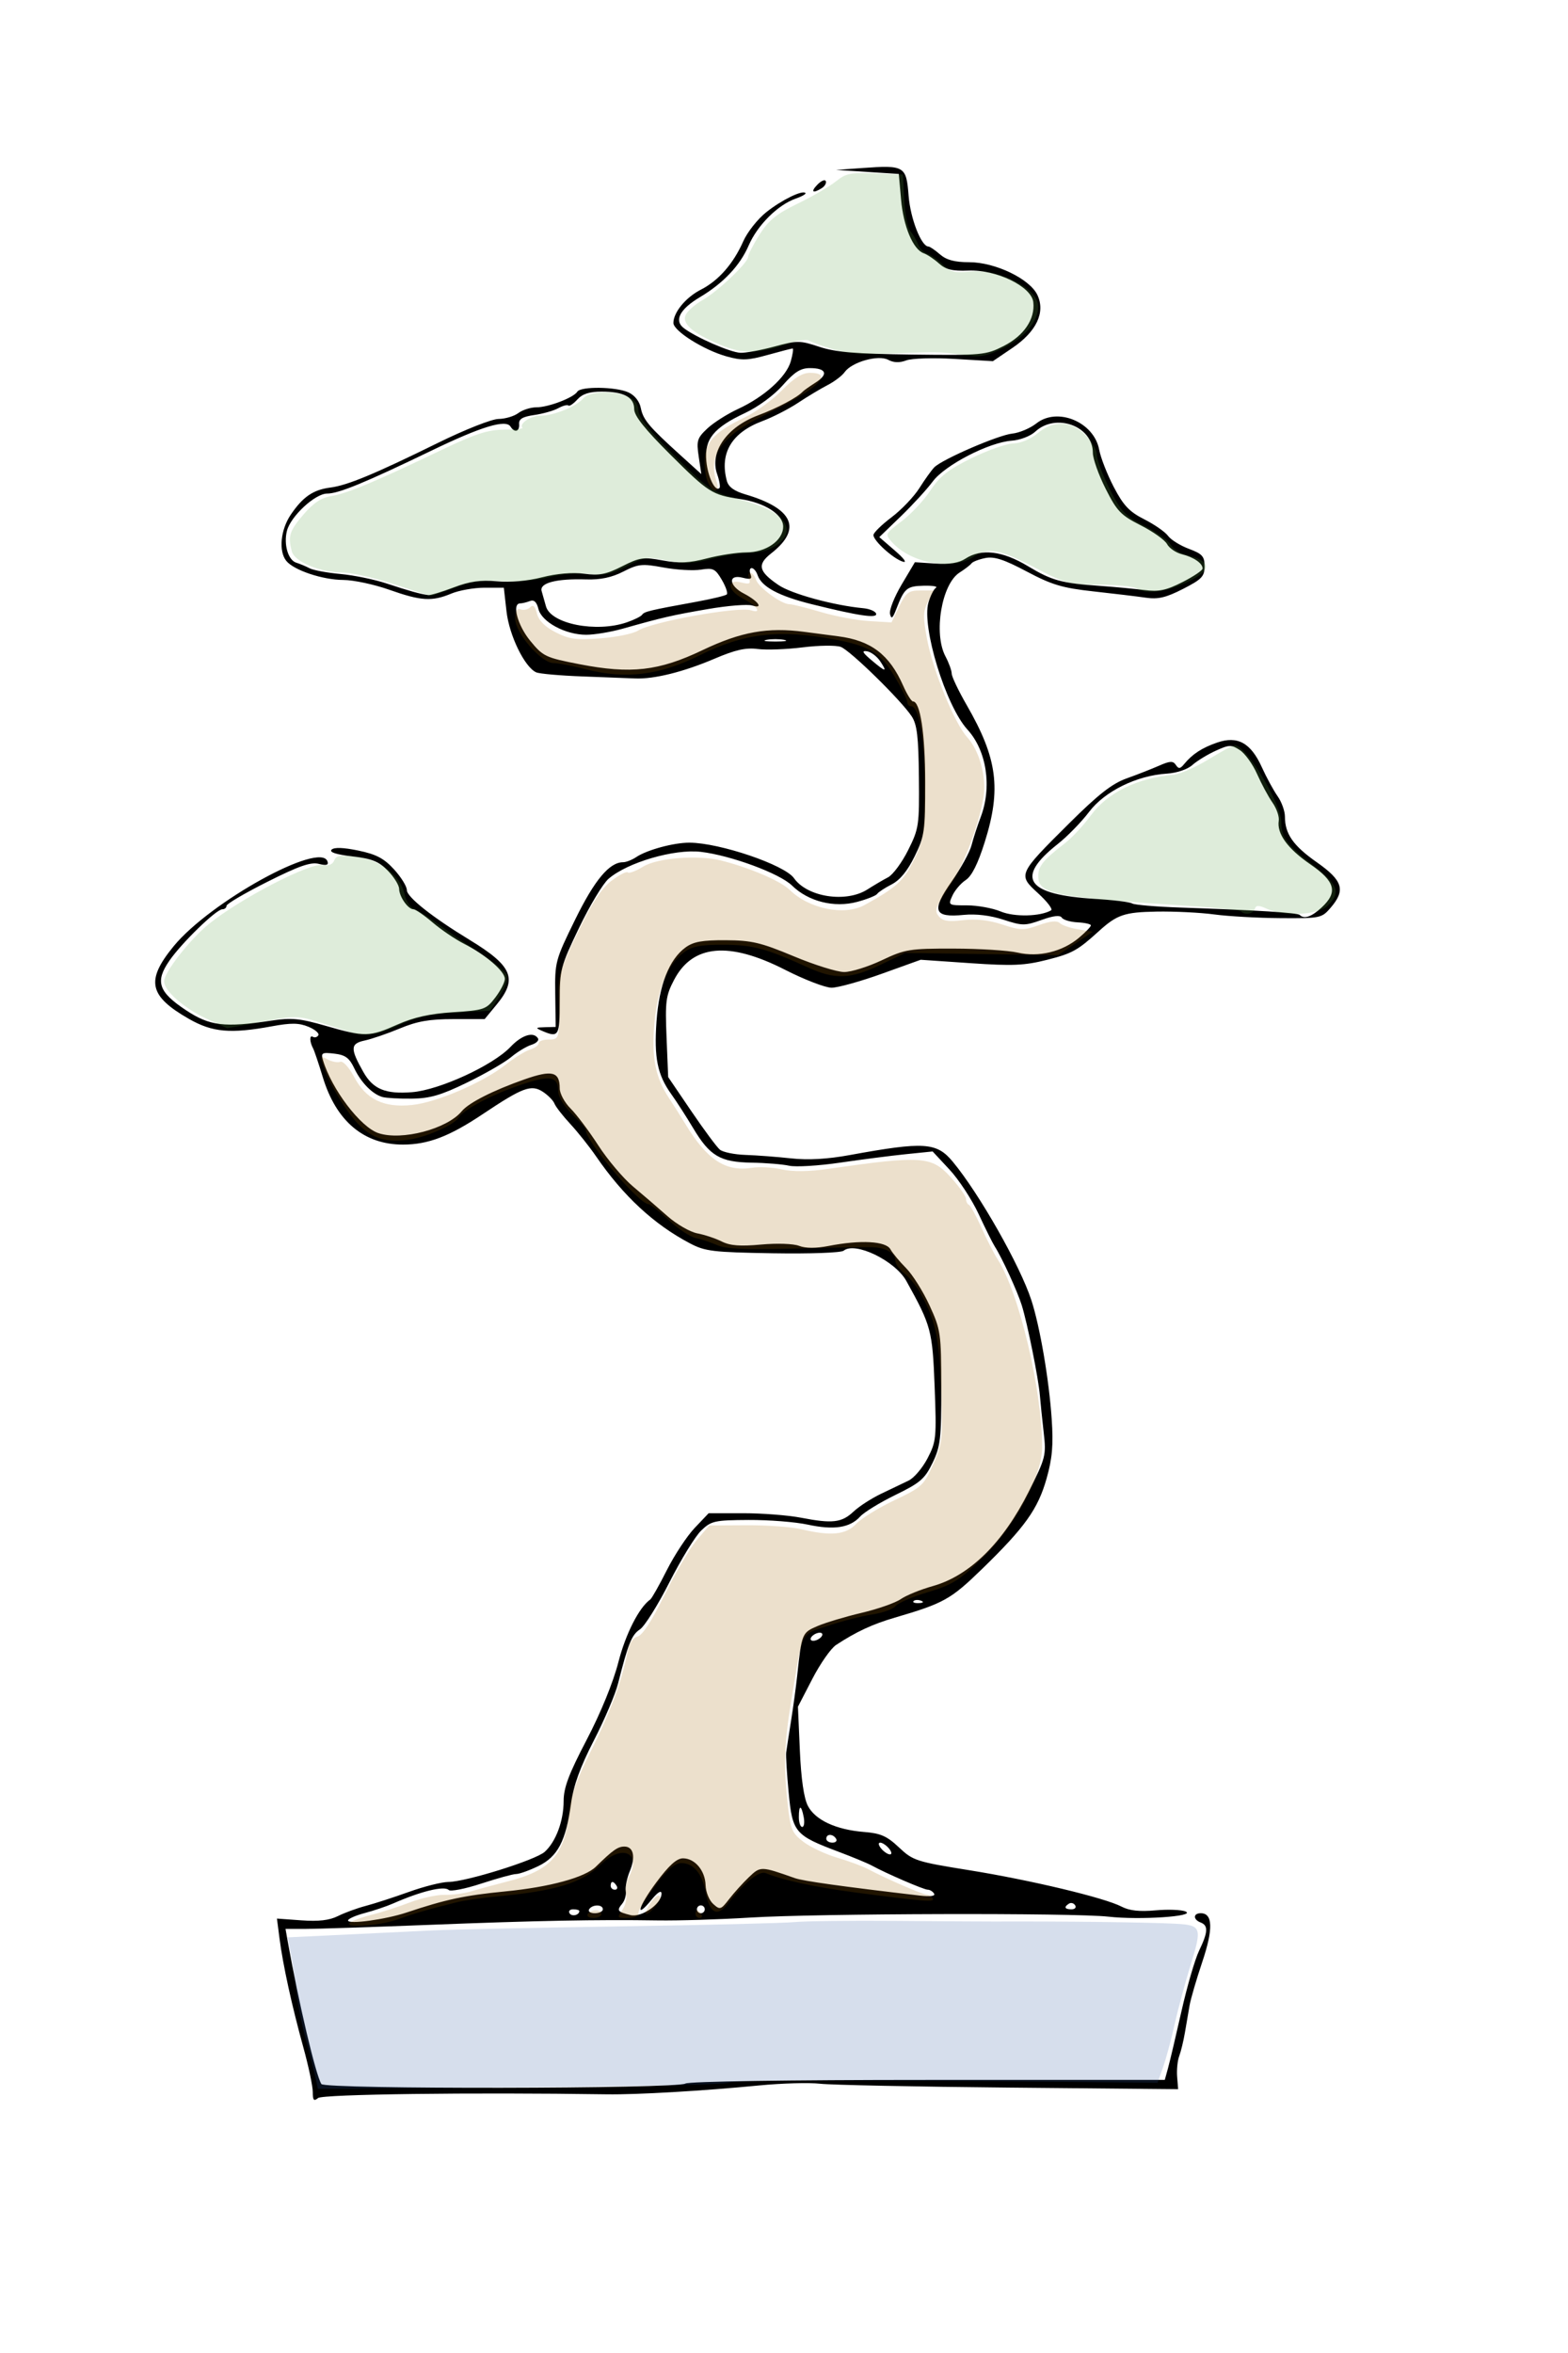
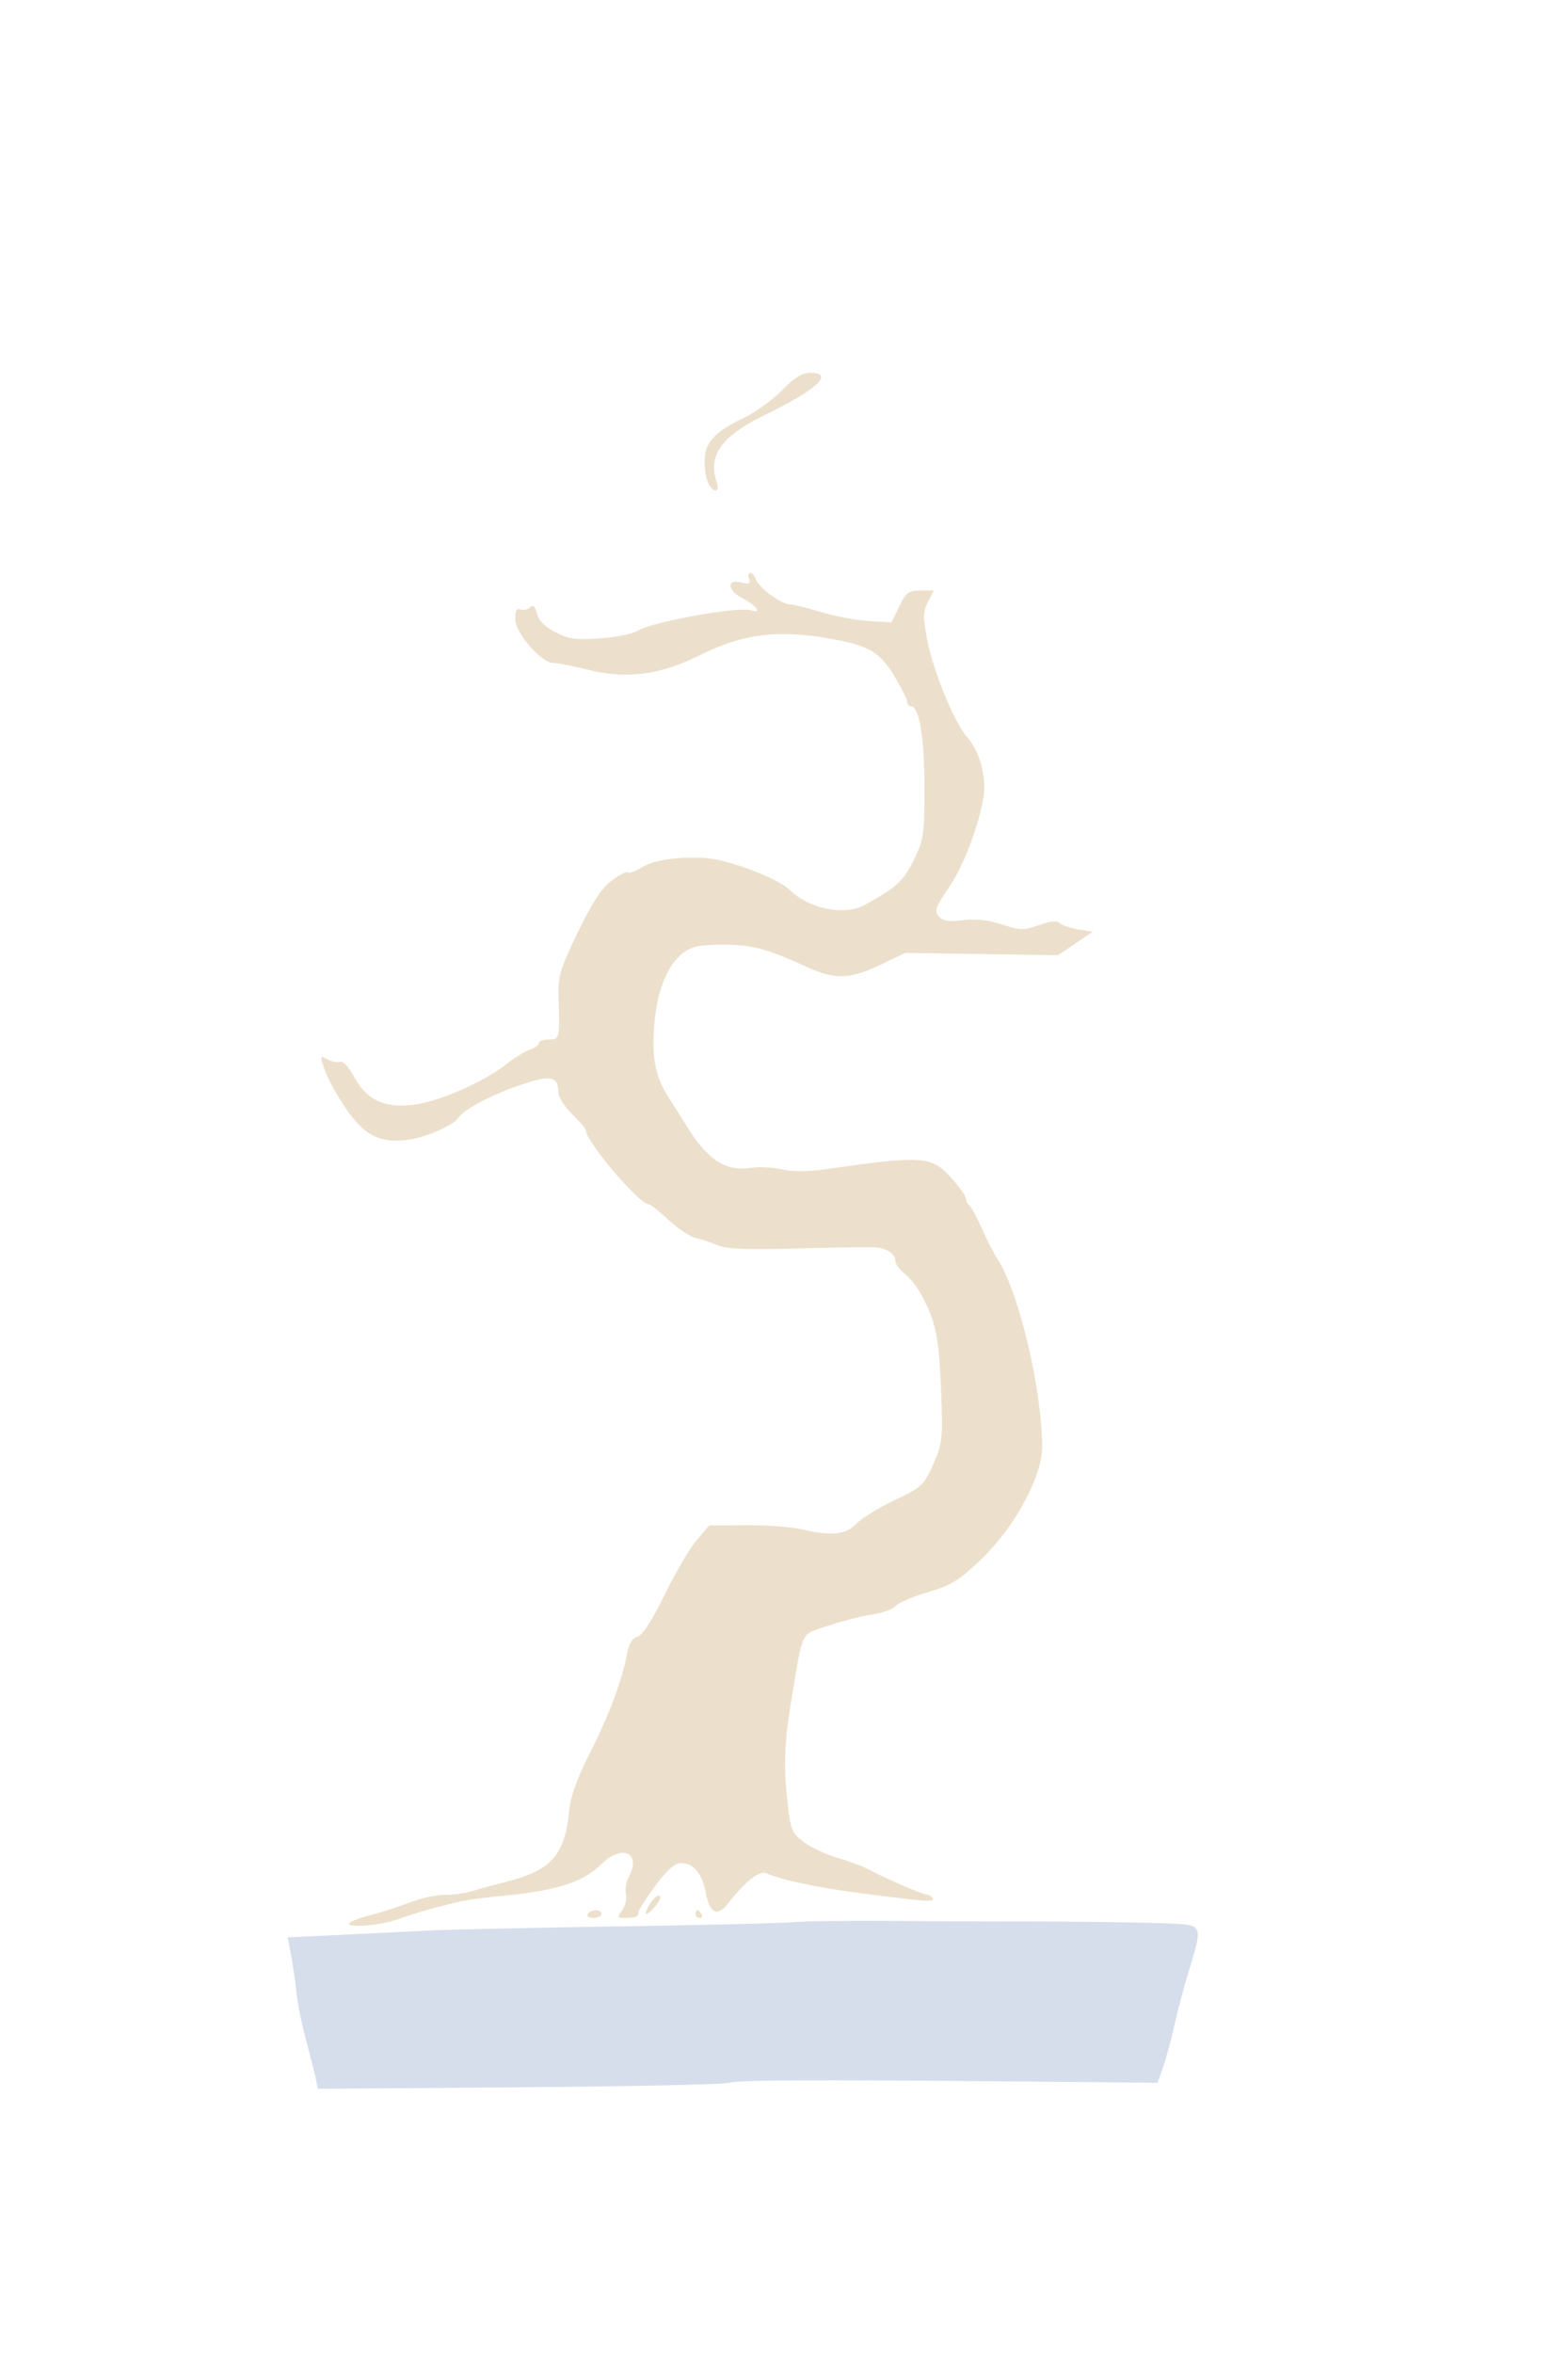
<svg xmlns="http://www.w3.org/2000/svg" xmlns:ns1="http://sodipodi.sourceforge.net/DTD/sodipodi-0.dtd" xmlns:ns2="http://www.inkscape.org/namespaces/inkscape" width="400" height="600" id="svg11050" ns1:version="0.32" ns2:version="0.44" version="1.0" ns1:docbase="/home/simon/svg" ns1:docname="Bonsai Bankan-Form.svg">
  <defs id="defs11052" />
  <ns1:namedview id="base" pagecolor="#ffffff" bordercolor="#666666" borderopacity="1.0" ns2:pageopacity="0.0" ns2:pageshadow="2" ns2:zoom="2.8" ns2:cx="170.9031" ns2:cy="147.8431" ns2:document-units="px" ns2:current-layer="layer1" width="400px" height="600px" ns2:window-width="1016" ns2:window-height="710" ns2:window-x="0" ns2:window-y="0" />
  <g ns2:label="Ebene 1" ns2:groupmode="layer" id="layer1">
-     <path style="fill:black" d="M 79.786,533.43 C 79.786,531.958 78.704,526.841 77.382,522.058 C 74.46,511.484 72.183,501.085 71.304,494.293 L 70.648,489.225 L 76.892,489.676 C 81.285,489.994 84.049,489.671 86.211,488.586 C 87.902,487.738 91.086,486.573 93.286,485.996 C 95.486,485.42 100.436,483.815 104.286,482.431 C 108.136,481.047 112.675,479.902 114.373,479.888 C 118.89,479.85 136.642,474.302 138.961,472.204 C 141.807,469.628 143.786,464.313 143.786,459.243 C 143.786,455.846 145.102,452.352 149.673,443.615 C 153.233,436.811 156.424,429.002 157.744,423.863 C 159.609,416.609 163.029,409.886 165.886,407.862 C 166.274,407.587 168.18,404.212 170.122,400.362 C 172.064,396.512 175.256,391.675 177.217,389.612 L 180.781,385.862 L 189.6,385.862 C 194.45,385.862 201.089,386.379 204.352,387.01 C 212.352,388.558 214.734,388.279 217.737,385.446 C 219.139,384.124 222.311,382.074 224.786,380.891 C 227.261,379.708 230.411,378.201 231.786,377.542 C 233.161,376.883 235.338,374.323 236.623,371.853 C 238.836,367.601 238.932,366.628 238.426,353.568 C 237.871,339.24 237.56,338.079 231.221,326.657 C 228.339,321.464 218.112,316.516 215.221,318.916 C 214.581,319.447 206.726,319.735 197.187,319.578 C 181.863,319.325 179.884,319.088 175.982,317.033 C 166.803,312.199 158.996,304.965 152.058,294.862 C 150.359,292.387 147.397,288.668 145.478,286.597 C 143.558,284.526 141.742,282.19 141.441,281.405 C 141.14,280.621 139.812,279.271 138.491,278.405 C 135.525,276.461 133.371,277.262 123.111,284.12 C 114.621,289.795 109.193,291.862 102.782,291.862 C 92.852,291.862 85.766,285.91 82.356,274.704 C 81.294,271.216 80.182,267.912 79.884,267.362 C 78.965,265.666 78.916,263.825 79.804,264.374 C 80.268,264.66 80.898,264.49 81.204,263.995 C 81.51,263.499 80.377,262.521 78.687,261.821 C 76.269,260.82 74.275,260.795 69.334,261.705 C 58.787,263.649 54.18,263.235 48.184,259.804 C 37.953,253.95 37.128,250.032 44.287,241.296 C 53.585,229.948 81.76,214.416 83.542,219.656 C 83.863,220.601 83.264,220.769 81.317,220.281 C 79.264,219.765 76.26,220.813 68.219,224.849 C 62.481,227.729 57.786,230.485 57.786,230.974 C 57.786,231.462 57.303,231.862 56.714,231.862 C 55.175,231.862 46.386,240.388 43.232,244.94 C 39.527,250.285 40.395,252.918 47.392,257.564 C 53.507,261.624 57.223,262.079 69.286,260.244 C 74.355,259.473 76.505,259.683 83.149,261.597 C 93.073,264.456 94.253,264.433 101.411,261.249 C 105.594,259.388 109.679,258.483 115.595,258.104 C 123.503,257.599 124.023,257.418 126.345,254.373 C 127.688,252.613 128.786,250.468 128.786,249.607 C 128.786,247.675 123.896,243.468 118.402,240.671 C 116.138,239.519 112.517,237.066 110.356,235.219 C 108.194,233.373 105.994,231.862 105.466,231.862 C 104.091,231.862 101.855,228.665 101.818,226.647 C 101.8,225.703 100.502,223.617 98.932,222.012 C 96.628,219.655 94.877,218.953 89.841,218.369 C 85.749,217.894 83.942,217.306 84.588,216.66 C 85.233,216.015 87.577,216.092 91.401,216.886 C 95.977,217.836 97.935,218.866 100.508,221.675 C 102.311,223.643 103.786,226.023 103.786,226.964 C 103.786,228.733 110.218,233.836 119.786,239.657 C 130.731,246.316 132.107,249.59 126.713,256.134 L 123.64,259.862 L 115.683,259.862 C 109.562,259.862 106.405,260.413 102.006,262.248 C 98.86,263.559 94.806,264.949 92.996,265.336 C 89.363,266.112 89.315,267.398 92.695,273.36 C 95.177,277.736 98.32,279.038 105.11,278.5 C 112.1,277.946 125.746,271.674 130.223,266.957 C 133.119,263.905 136.121,262.978 137.241,264.79 C 137.557,265.301 136.796,266.037 135.55,266.427 C 134.305,266.817 131.979,268.228 130.382,269.564 C 128.785,270.899 123.736,273.812 119.163,276.036 C 112.497,279.279 109.7,280.094 105.066,280.148 C 101.887,280.184 98.52,279.999 97.584,279.737 C 95.008,279.014 92.107,276.059 90.362,272.381 C 89.113,269.749 88.087,268.999 85.287,268.673 C 82.139,268.305 81.84,268.474 82.384,270.313 C 84.572,277.712 91.965,287.436 96.556,288.951 C 102.517,290.919 114.03,287.887 117.786,283.362 C 119.579,281.201 125.735,278.074 133.752,275.252 C 140.842,272.756 142.786,273.243 142.786,277.518 C 142.786,278.845 144.023,281.152 145.536,282.646 C 147.048,284.14 150.236,288.377 152.62,292.061 C 155.004,295.746 159,300.471 161.5,302.561 C 164,304.652 167.948,308.048 170.274,310.109 C 172.599,312.169 176.028,314.146 177.894,314.502 C 179.759,314.857 182.567,315.793 184.133,316.581 C 186.244,317.643 188.833,317.844 194.133,317.355 C 198.2,316.981 202.393,317.123 203.852,317.685 C 205.519,318.327 208.145,318.336 211.352,317.712 C 219.513,316.121 225.986,316.468 227.148,318.556 C 227.7,319.55 229.498,321.712 231.144,323.362 C 232.789,325.012 235.477,329.287 237.117,332.862 C 239.984,339.114 240.099,339.916 240.121,353.862 C 240.142,366.869 239.914,368.842 237.9,373.017 C 235.935,377.092 234.758,378.109 228.449,381.186 C 224.486,383.118 220.419,385.61 219.411,386.724 C 216.824,389.583 212.735,390.208 206.056,388.768 C 202.882,388.083 196.089,387.548 190.96,387.578 C 182.286,387.629 181.443,387.817 178.885,390.267 C 177.373,391.715 173.722,397.662 170.772,403.482 C 167.822,409.302 164.438,414.699 163.253,415.476 C 161.153,416.852 160.232,419.13 157.665,429.305 C 156.979,432.024 154.204,438.549 151.498,443.805 C 148.003,450.597 146.32,455.243 145.683,459.862 C 144.36,469.465 142.279,473.445 137.327,475.842 C 135.032,476.953 132.493,477.862 131.685,477.862 C 130.877,477.862 126.856,478.963 122.751,480.309 C 118.645,481.655 114.913,482.385 114.458,481.932 C 113.329,480.807 107.395,482.248 100.286,485.375 C 98.636,486.101 95.373,487.2 93.036,487.818 C 90.698,488.437 88.786,489.286 88.786,489.705 C 88.786,490.776 98.397,489.465 103.786,487.659 C 113.628,484.36 118.588,483.301 128.91,482.295 C 140.218,481.193 149.183,478.751 151.994,476.006 C 156.357,471.746 157.608,470.862 159.275,470.862 C 161.608,470.862 162.189,473.475 160.67,477.13 C 159.931,478.908 159.463,481.177 159.629,482.172 C 159.796,483.167 159.385,484.64 158.716,485.446 C 157.271,487.187 157.5,487.501 160.82,488.335 C 163.641,489.043 168.814,485.452 168.75,482.83 C 168.728,481.929 167.78,482.505 166.294,484.323 C 161.852,489.758 162.739,486.301 167.393,480.038 C 170.643,475.664 172.638,473.862 174.229,473.862 C 177.268,473.862 179.895,476.994 180.001,480.744 C 180.05,482.439 180.917,484.576 181.928,485.491 C 183.661,487.059 183.896,486.988 186,484.259 C 187.227,482.666 189.498,480.154 191.045,478.677 C 194.019,475.838 194.055,475.839 202.786,478.914 C 204.911,479.663 214.8,481.044 234.594,483.355 C 237.324,483.674 238.676,483.493 238.285,482.86 C 237.945,482.311 237.216,481.862 236.665,481.862 C 235.676,481.862 226.08,477.72 222.389,475.7 C 221.346,475.129 217.554,473.556 213.962,472.204 C 202.76,467.988 202.156,467.275 201.192,457.129 C 200.733,452.307 200.447,447.687 200.557,446.862 C 200.667,446.037 201.221,442.437 201.79,438.862 C 202.358,435.287 203.064,430.112 203.358,427.362 C 204.524,416.458 204.573,416.338 208.546,414.635 C 210.603,413.754 215.661,412.238 219.786,411.268 C 223.911,410.298 228.411,408.722 229.786,407.766 C 231.161,406.81 234.843,405.312 237.969,404.437 C 247.353,401.809 255.882,393.414 262.43,380.362 C 266.748,371.756 266.915,371.099 266.258,365.362 C 265.879,362.062 265.44,357.787 265.281,355.862 C 264.923,351.513 262.12,337.557 260.662,332.862 C 259.566,329.336 255.577,320.643 253.779,317.862 C 253.245,317.037 251.398,313.328 249.674,309.619 C 247.95,305.91 244.599,300.792 242.228,298.245 L 237.916,293.615 L 231.101,294.31 C 227.353,294.693 219.803,295.663 214.324,296.467 C 208.844,297.27 202.994,297.624 201.324,297.254 C 199.653,296.883 195.341,296.53 191.741,296.471 C 183.709,296.337 181.078,294.783 176.818,287.652 C 175.08,284.743 172.566,280.84 171.232,278.98 C 167.702,274.057 166.823,269.711 167.479,260.421 C 168.131,251.18 170.702,244.636 174.876,241.597 C 176.893,240.127 179.157,239.72 185.125,239.751 C 191.759,239.785 194.078,240.331 202.443,243.826 C 207.755,246.046 213.565,247.862 215.354,247.862 C 217.143,247.862 221.459,246.513 224.946,244.863 C 230.906,242.043 232.004,241.865 243.286,241.887 C 249.886,241.9 257.229,242.359 259.604,242.907 C 264.987,244.148 271.013,242.69 275.258,239.118 C 276.923,237.717 278.286,236.299 278.286,235.966 C 278.286,235.634 276.76,235.286 274.895,235.194 C 273.03,235.101 271.216,234.559 270.864,233.989 C 270.439,233.301 268.699,233.501 265.69,234.583 C 261.475,236.099 260.79,236.094 255.954,234.512 C 252.644,233.429 248.973,232.985 245.854,233.291 C 238.173,234.044 237.524,232.247 242.776,224.76 C 245.119,221.421 247.399,217.265 247.843,215.525 C 248.287,213.786 249.336,210.562 250.174,208.362 C 253.105,200.67 251.703,191.407 246.795,186.033 C 241.261,179.975 235.074,159.83 236.848,153.646 C 237.344,151.917 238.204,150.222 238.76,149.878 C 239.315,149.535 237.896,149.301 235.605,149.358 C 231.299,149.466 230.704,149.979 228.628,155.362 C 227.724,157.705 227.378,157.968 227.046,156.563 C 226.812,155.573 228.144,152.198 230.006,149.063 L 233.393,143.362 L 238.621,143.706 C 242.206,143.942 244.614,143.55 246.282,142.456 C 250.311,139.816 255.728,140.455 262.161,144.329 C 268.356,148.06 270.738,148.71 280.786,149.415 C 284.361,149.666 289.359,150.135 291.893,150.456 C 295.627,150.93 297.474,150.547 301.643,148.435 C 304.471,147.001 306.786,145.441 306.786,144.968 C 306.786,143.633 304.55,142.092 301.504,141.328 C 299.98,140.945 298.278,139.782 297.722,138.743 C 297.166,137.703 294.14,135.549 290.998,133.956 C 285.924,131.383 284.923,130.339 282.036,124.609 C 280.248,121.062 278.786,116.947 278.786,115.465 C 278.786,108.64 269.37,105.184 264.093,110.072 C 262.869,111.206 260.221,112.221 258.093,112.371 C 252.297,112.781 241.054,118.59 237.942,122.783 C 236.481,124.752 232.817,128.748 229.799,131.663 L 224.311,136.964 L 228.299,140.411 C 230.671,142.462 231.476,143.597 230.286,143.213 C 227.789,142.409 222.775,137.852 222.817,136.425 C 222.834,135.84 224.912,133.806 227.435,131.904 C 229.959,130.002 233.165,126.637 234.561,124.427 C 235.956,122.216 237.665,119.84 238.357,119.148 C 240.412,117.093 254.683,110.929 258.227,110.565 C 260.029,110.38 262.805,109.206 264.395,107.955 C 269.775,103.723 279.095,107.624 280.398,114.654 C 280.776,116.693 282.456,120.987 284.131,124.195 C 286.592,128.905 288.089,130.489 291.912,132.426 C 294.516,133.746 297.24,135.642 297.966,136.639 C 298.692,137.637 301.086,139.126 303.286,139.949 C 306.714,141.231 307.286,141.868 307.286,144.404 C 307.286,146.982 306.58,147.723 301.786,150.173 C 297.436,152.395 295.449,152.862 292.286,152.406 C 290.086,152.088 284.069,151.365 278.915,150.8 C 271.016,149.933 268.348,149.138 261.932,145.738 C 256.098,142.648 253.627,141.844 251.352,142.299 C 249.72,142.625 248.138,143.233 247.835,143.65 C 247.533,144.067 246.161,145.124 244.786,145.998 C 240.21,148.908 238.085,161.51 241.185,167.362 C 242.058,169.012 242.776,170.992 242.78,171.762 C 242.783,172.532 244.515,176.162 246.629,179.828 C 254.452,193.396 255.473,201.179 251.208,214.729 C 249.464,220.271 247.898,223.398 246.362,224.404 C 245.115,225.221 243.584,227.009 242.961,228.376 C 241.839,230.838 241.875,230.862 246.685,230.862 C 249.356,230.862 253.229,231.567 255.291,232.429 C 258.76,233.878 265.461,233.717 268.146,232.12 C 268.619,231.838 267.128,229.89 264.831,227.791 C 259.614,223.022 259.632,222.982 272.738,209.958 C 280.172,202.571 283.697,199.814 287.405,198.488 C 290.089,197.527 293.818,196.068 295.691,195.244 C 298.47,194.022 299.255,193.987 299.96,195.054 C 300.658,196.112 301.059,196.075 302.055,194.862 C 304.169,192.285 306.632,190.679 310.514,189.345 C 315.705,187.56 319.086,189.427 321.894,195.629 C 323.073,198.232 324.881,201.557 325.912,203.017 C 326.942,204.476 327.786,206.818 327.786,208.22 C 327.786,212.637 329.882,215.64 335.925,219.879 C 342.57,224.54 343.311,226.978 339.446,231.471 C 337.17,234.117 336.823,234.189 326.696,234.122 C 320.97,234.083 313.361,233.659 309.786,233.179 C 306.211,232.698 299.586,232.371 295.063,232.451 C 286.808,232.597 284.953,233.23 280.245,237.508 C 274.907,242.358 273.504,243.132 267.121,244.747 C 261.337,246.209 258.332,246.341 247.58,245.605 L 234.874,244.734 L 224.964,248.298 C 219.513,250.258 213.744,251.862 212.144,251.862 C 210.543,251.862 205.195,249.803 200.259,247.287 C 185.949,239.991 176.689,240.831 171.965,249.851 C 169.85,253.889 169.663,255.31 170.037,264.485 L 170.452,274.646 L 176.341,283.316 C 179.581,288.085 182.865,292.513 183.641,293.157 C 184.416,293.8 187.353,294.403 190.168,294.497 C 192.983,294.591 198.211,294.986 201.786,295.375 C 206.186,295.854 211.032,295.581 216.786,294.531 C 235.803,291.062 238.937,291.265 243.055,296.229 C 249.846,304.417 260.228,322.705 263.107,331.553 C 265.3,338.292 267.614,351.824 268.29,361.862 C 268.736,368.477 268.447,371.837 266.986,377.015 C 264.795,384.778 261.46,389.453 250.544,400.061 C 242.532,407.847 240.779,408.825 228.286,412.483 C 222.546,414.164 218.462,416.063 213.277,419.46 C 211.967,420.318 209.244,424.211 207.226,428.11 L 203.557,435.2 L 204.044,446.335 C 204.363,453.613 205.071,458.513 206.09,460.483 C 207.963,464.105 213.285,466.575 220.437,467.141 C 224.661,467.476 226.262,468.186 229.333,471.083 C 232.899,474.447 233.754,474.725 247.182,476.881 C 262.887,479.403 281.787,483.917 286.116,486.179 C 288.101,487.216 290.695,487.499 294.799,487.127 C 298.018,486.835 301.469,486.973 302.469,487.432 C 305.164,488.672 290.695,489.634 282.786,488.74 C 273.912,487.738 208.554,487.906 191.286,488.975 C 183.586,489.451 173.011,489.775 167.786,489.693 C 152.279,489.451 136.822,489.752 109.286,490.834 C 94.986,491.395 80.935,491.856 78.061,491.859 L 72.836,491.862 L 73.414,495.112 C 76.18,510.648 80.556,529.181 81.987,531.417 C 82.852,532.768 172.732,532.648 174.838,531.293 C 175.691,530.745 201.114,530.362 236.712,530.362 L 297.139,530.362 L 297.966,527.362 C 298.421,525.712 299.963,519.187 301.392,512.862 C 302.821,506.537 304.844,499.59 305.888,497.424 C 308.177,492.674 308.271,490.986 306.286,490.224 C 304.329,489.473 304.351,487.862 306.318,487.862 C 309.397,487.862 309.524,491.881 306.709,500.259 C 305.21,504.72 303.75,509.719 303.465,511.366 C 303.18,513.014 302.646,516.125 302.278,518.279 C 301.91,520.433 301.255,523.133 300.822,524.279 C 300.389,525.425 300.149,527.795 300.288,529.546 L 300.543,532.729 L 257.414,532.324 C 233.694,532.101 211.999,531.658 209.203,531.339 C 206.408,531.021 199.433,531.215 193.703,531.771 C 179.211,533.178 162.493,534.151 154.786,534.037 C 120.203,533.521 82.314,534.009 81.139,534.984 C 80.059,535.881 79.786,535.567 79.786,533.43 z M 147.786,487.303 C 147.786,487.061 147.084,486.862 146.227,486.862 C 145.369,486.862 144.95,487.32 145.296,487.878 C 145.867,488.802 147.786,488.359 147.786,487.303 z M 153.786,486.862 C 153.786,485.564 151.088,485.564 150.286,486.862 C 149.946,487.412 150.594,487.862 151.727,487.862 C 152.859,487.862 153.786,487.412 153.786,486.862 z M 179.786,486.862 C 179.786,486.312 179.336,485.862 178.786,485.862 C 178.236,485.862 177.786,486.312 177.786,486.862 C 177.786,487.412 178.236,487.862 178.786,487.862 C 179.336,487.862 179.786,487.412 179.786,486.862 z M 274.276,485.846 C 273.93,485.287 273.229,485.088 272.717,485.405 C 271.33,486.262 271.588,486.862 273.345,486.862 C 274.202,486.862 274.621,486.405 274.276,485.846 z M 157.286,480.862 C 156.494,479.581 155.786,479.581 155.786,480.862 C 155.786,481.412 156.262,481.862 156.845,481.862 C 157.427,481.862 157.626,481.412 157.286,480.862 z M 226.786,471.362 C 226.101,470.537 225.091,469.862 224.541,469.862 C 223.983,469.862 224.091,470.525 224.786,471.362 C 225.47,472.187 226.481,472.862 227.031,472.862 C 227.588,472.862 227.48,472.199 226.786,471.362 z M 213.286,468.862 C 212.486,467.568 210.786,467.568 210.786,468.862 C 210.786,469.412 211.487,469.862 212.345,469.862 C 213.202,469.862 213.626,469.412 213.286,468.862 z M 205.03,463.362 C 204.417,460.153 203.786,460.153 203.786,463.362 C 203.786,464.737 204.173,465.862 204.647,465.862 C 205.121,465.862 205.293,464.737 205.03,463.362 z M 209.786,416.787 C 209.786,416.313 209.111,416.184 208.286,416.501 C 207.461,416.817 206.786,417.464 206.786,417.938 C 206.786,418.412 207.461,418.54 208.286,418.224 C 209.111,417.907 209.786,417.26 209.786,416.787 z M 234.973,408.179 C 234.251,407.89 233.389,407.926 233.057,408.258 C 232.724,408.59 233.315,408.827 234.369,408.783 C 235.534,408.735 235.771,408.498 234.973,408.179 z M 337.14,231.41 C 341.36,227.499 340.645,224.786 334.228,220.367 C 328.454,216.39 325.698,212.58 326.212,209.284 C 326.377,208.227 325.657,206.144 324.612,204.656 C 323.567,203.168 321.806,199.901 320.697,197.395 C 319.589,194.89 317.608,192.137 316.294,191.276 C 314.113,189.847 313.576,189.862 310.096,191.451 C 308,192.409 305.325,194.047 304.151,195.093 C 302.905,196.203 300.197,197.11 297.651,197.27 C 289.961,197.755 281.808,201.77 277.823,207.034 C 275.877,209.604 272.299,213.275 269.87,215.192 C 258.821,223.914 261.739,228.163 279.506,229.219 C 284.027,229.488 288.213,230.008 288.807,230.375 C 289.401,230.742 294.927,231.214 301.086,231.424 C 320.536,232.087 330.989,232.732 331.563,233.306 C 332.692,234.435 334.562,233.799 337.14,231.41 z M 138.286,262.862 C 136.51,262.099 136.592,261.995 139.02,261.932 L 141.755,261.862 L 141.641,253.47 C 141.529,245.284 141.654,244.818 146.723,234.491 C 151.689,224.371 155.464,219.862 158.968,219.862 C 159.723,219.862 161.228,219.27 162.313,218.547 C 165.086,216.698 171.896,214.859 175.902,214.878 C 183.615,214.913 200.169,220.537 202.545,223.928 C 205.929,228.761 215.839,230.279 221.286,226.8 C 222.936,225.746 225.3,224.356 226.539,223.711 C 227.778,223.066 230.085,219.949 231.667,216.784 C 234.416,211.282 234.537,210.462 234.414,198.151 C 234.312,187.879 233.942,184.75 232.588,182.684 C 229.899,178.58 216.909,165.858 214.486,164.955 C 213.276,164.504 208.911,164.557 204.786,165.073 C 200.661,165.588 195.486,165.777 193.286,165.492 C 190.258,165.1 187.585,165.7 182.286,167.963 C 174.375,171.34 166.846,173.211 162.006,173.001 C 160.203,172.923 154.128,172.69 148.506,172.483 C 142.885,172.276 137.611,171.807 136.786,171.441 C 133.841,170.134 129.907,162.057 129.209,155.884 L 128.527,149.862 L 123.624,149.862 C 120.928,149.862 117.106,150.537 115.132,151.362 C 110.197,153.424 107.411,153.251 99.286,150.379 C 95.436,149.018 90.157,147.895 87.556,147.883 C 82.297,147.86 74.956,145.405 73.036,143.028 C 71.035,140.551 71.569,135.075 74.187,131.223 C 77.279,126.672 79.896,124.885 84.289,124.322 C 88.618,123.768 95.587,120.875 111.723,112.934 C 118.595,109.551 125.438,106.848 127.172,106.83 C 128.885,106.813 131.159,106.138 132.227,105.33 C 133.294,104.523 135.377,103.862 136.855,103.862 C 139.905,103.862 146.333,101.404 147.276,99.877 C 148.141,98.479 157.114,98.599 160.302,100.051 C 161.905,100.782 163.127,102.319 163.471,104.037 C 164.074,107.052 165.521,108.772 173.648,116.128 L 178.913,120.893 L 178.243,116.428 C 177.637,112.385 177.844,111.709 180.43,109.274 C 182.001,107.795 185.536,105.548 188.286,104.279 C 194.981,101.192 200.626,96.086 201.737,92.112 C 202.237,90.325 202.446,88.862 202.201,88.862 C 201.956,88.862 199.09,89.603 195.832,90.509 C 190.769,91.917 189.242,91.97 185.33,90.875 C 179.514,89.246 171.786,84.382 171.786,82.349 C 171.786,79.649 174.953,75.817 178.813,73.848 C 183.306,71.556 187.079,67.248 189.615,61.516 C 190.651,59.174 193.298,55.832 195.498,54.09 C 199.441,50.967 204.671,48.414 205.475,49.219 C 205.702,49.445 204.585,50.085 202.993,50.64 C 198.432,52.23 193.224,57.419 190.983,62.605 C 188.773,67.72 184.537,72.204 178.523,75.795 C 173.42,78.841 171.91,81.725 174.409,83.647 C 177.485,86.013 186.276,89.85 188.87,89.959 C 190.199,90.016 194.091,89.303 197.52,88.376 C 203.402,86.786 204.051,86.79 209.017,88.439 C 213.137,89.807 218.303,90.236 232.783,90.413 C 250.545,90.63 251.475,90.543 256.013,88.245 C 261.211,85.613 264.094,81.355 263.596,77.046 C 263.135,73.055 254.194,68.709 247.032,68.995 C 242.968,69.157 241.271,68.747 239.532,67.182 C 238.297,66.07 236.548,64.901 235.646,64.585 C 232.942,63.636 230.468,57.77 229.859,50.862 L 229.286,44.362 L 221.286,43.844 L 213.286,43.326 L 220.017,42.844 C 230.768,42.075 231.2,42.333 231.786,49.903 C 232.236,55.717 235.027,62.862 236.848,62.862 C 237.196,62.862 238.517,63.762 239.786,64.862 C 241.451,66.307 243.527,66.862 247.259,66.862 C 253.87,66.862 262.684,71.095 264.636,75.207 C 266.738,79.638 264.42,84.553 258.256,88.73 L 253.286,92.098 L 243.497,91.519 C 238.072,91.199 232.582,91.369 231.182,91.902 C 229.479,92.549 227.976,92.499 226.576,91.75 C 224.048,90.397 217.291,92.311 215.464,94.897 C 214.816,95.814 212.847,97.306 211.087,98.212 C 209.328,99.119 205.953,101.146 203.587,102.718 C 201.222,104.29 197.131,106.383 194.498,107.37 C 186.647,110.31 183.523,115.55 185.415,122.607 C 185.832,124.164 187.281,125.223 190.151,126.067 C 202.387,129.664 204.681,134.886 196.75,141.093 C 193.078,143.966 193.478,145.704 198.61,149.19 C 201.936,151.448 212.675,154.381 220.209,155.088 C 221.816,155.239 223.293,155.856 223.491,156.459 C 223.917,157.761 219.166,157.069 207.089,154.071 C 198.601,151.964 194.264,149.627 193.244,146.612 C 192.918,145.65 192.245,144.862 191.75,144.862 C 191.254,144.862 191.116,145.56 191.444,146.413 C 191.922,147.66 191.524,147.835 189.412,147.305 C 185.669,146.365 185.899,149.352 189.722,151.329 C 193.418,153.241 194.921,155.357 191.902,154.399 C 190.728,154.026 185.609,154.44 180.527,155.318 C 171.314,156.91 169.171,157.403 158.818,160.321 C 155.81,161.169 151.63,161.862 149.528,161.862 C 144.239,161.862 138.189,158.604 137.362,155.311 C 136.902,153.478 136.235,152.859 135.162,153.271 C 134.315,153.596 133.209,153.862 132.704,153.862 C 130.525,153.862 132.012,159.432 135.244,163.377 C 138.533,167.39 139.152,167.685 147.82,169.369 C 160.954,171.92 168.054,171.111 179.191,165.794 C 189.043,161.09 195.818,159.88 205.286,161.133 C 208.586,161.57 212.441,162.075 213.853,162.257 C 222.184,163.326 226.899,166.914 230.397,174.843 C 231.373,177.053 232.499,178.862 232.901,178.862 C 234.758,178.862 236.007,187.099 236.021,199.445 C 236.035,211.982 235.864,213.181 233.329,218.363 C 231.51,222.081 229.583,224.428 227.454,225.518 C 225.712,226.411 224.05,227.503 223.762,227.945 C 223.473,228.387 221.175,229.301 218.653,229.975 C 212.802,231.54 206.21,229.884 202.032,225.799 C 198.878,222.715 186.399,218.108 178.786,217.217 C 172.004,216.423 160.037,219.918 155.233,224.095 C 153.804,225.337 150.42,230.971 147.711,236.615 C 143.003,246.424 142.786,247.251 142.786,255.369 C 142.786,264.241 142.521,264.682 138.286,262.862 z M 224.538,168.612 C 223.718,167.375 222.201,166.233 221.166,166.075 C 219.74,165.857 220.011,166.399 222.286,168.32 C 225.985,171.443 226.455,171.504 224.538,168.612 z M 200.036,163.156 C 198.798,162.918 196.773,162.918 195.536,163.156 C 194.298,163.395 195.311,163.59 197.786,163.59 C 200.261,163.59 201.273,163.395 200.036,163.156 z M 159.887,158.698 C 161.756,158.058 163.52,157.186 163.807,156.759 C 164.354,155.946 165.731,155.616 177.563,153.465 C 181.565,152.737 185.097,151.885 185.41,151.571 C 185.724,151.257 185.149,149.582 184.133,147.848 C 182.48,145.026 181.918,144.754 178.786,145.257 C 176.861,145.566 172.572,145.319 169.255,144.708 C 163.782,143.7 162.835,143.797 158.996,145.755 C 156.049,147.259 153.179,147.862 149.526,147.747 C 141.957,147.508 137.597,148.641 138.167,150.7 C 138.42,151.614 138.922,153.387 139.283,154.64 C 140.566,159.099 152.088,161.368 159.887,158.698 z M 115.746,149.786 C 119.83,148.234 122.601,147.841 126.746,148.226 C 130.128,148.54 134.622,148.144 138.286,147.208 C 142.052,146.245 146.044,145.907 149.008,146.299 C 152.87,146.81 154.634,146.466 158.685,144.413 C 163.18,142.136 164.142,141.996 169.07,142.907 C 173.292,143.687 175.804,143.572 180.353,142.387 C 183.572,141.548 188.076,140.862 190.361,140.862 C 195.433,140.862 199.786,137.82 199.786,134.275 C 199.786,131.186 195.079,128.173 188.818,127.255 C 181.675,126.207 180.724,125.601 170.985,115.899 C 164.485,109.423 161.786,106.03 161.786,104.334 C 161.786,101.29 159.142,99.862 153.506,99.862 C 150.361,99.862 148.575,100.438 147.28,101.868 C 146.282,102.972 145.253,103.663 144.994,103.403 C 144.735,103.144 143.569,103.455 142.404,104.093 C 141.239,104.731 138.486,105.512 136.286,105.829 C 133.304,106.259 132.321,106.846 132.425,108.134 C 132.58,110.065 131.266,110.447 130.23,108.772 C 129.057,106.875 122.786,108.771 110.286,114.803 C 93.07,123.111 86.392,125.862 83.444,125.862 C 80.377,125.862 74.123,131.669 73.192,135.381 C 72.328,138.821 73.508,142.844 75.566,143.478 C 76.512,143.77 78.048,144.413 78.979,144.908 C 79.91,145.403 83.457,146.06 86.861,146.369 C 90.265,146.678 95.578,147.77 98.668,148.798 C 104.271,150.66 107.392,151.527 109.286,151.746 C 109.836,151.809 112.743,150.927 115.746,149.786 z M 182.944,120.885 C 180.973,115.233 185.396,108.9 193.407,105.903 C 198.286,104.077 203.424,101.35 204.786,99.862 C 205.061,99.562 206.538,98.519 208.068,97.545 C 211.411,95.417 210.792,93.862 206.603,93.862 C 204.238,93.862 202.66,94.859 199.693,98.23 C 197.456,100.771 193.429,103.734 190.067,105.312 C 182.023,109.088 179.667,112.008 180.185,117.555 C 180.565,121.626 182.464,125.517 183.544,124.437 C 183.804,124.177 183.534,122.579 182.944,120.885 z M 208.536,47.071 C 209.498,46.085 210.453,45.687 210.658,46.186 C 210.862,46.685 210.412,47.485 209.658,47.963 C 207.32,49.443 206.7,48.95 208.536,47.071 z " id="path12029" />
-     <path style="opacity:0.2;fill:#5aa046;fill-opacity:1" d="M 89.857,263.363 C 89.032,263.099 85.554,261.986 82.127,260.888 C 76.113,258.961 75.588,258.949 66.925,260.541 L 57.953,262.19 L 52.655,259.744 C 46.944,257.106 41.857,252.633 41.857,250.248 C 41.857,247.99 48.317,239.684 53.156,235.719 C 60.969,229.316 78.949,219.968 82.286,220.573 C 83.811,220.849 84.859,220.438 85.255,219.407 C 85.756,218.1 86.808,217.938 91.112,218.507 C 97.193,219.31 102.275,223.341 103.231,228.118 C 103.553,229.73 104.661,231.376 105.692,231.775 C 106.722,232.174 109.544,233.972 111.962,235.772 C 114.379,237.571 119.124,240.841 122.506,243.037 C 125.888,245.233 128.938,247.769 129.285,248.672 C 129.651,249.628 128.891,251.862 127.467,254.014 L 125.018,257.713 L 116.188,258.249 C 109.554,258.651 105.989,259.43 101.857,261.382 C 96.622,263.855 93.178,264.424 89.857,263.363 z M 316.611,232.42 C 316.292,232.101 309.579,231.418 301.694,230.902 C 268.255,228.713 264.857,228.008 264.857,223.259 C 264.857,220.884 266.317,219.118 271.683,215 C 273.475,213.625 276.44,210.441 278.272,207.924 C 282.478,202.147 290.107,198.392 299.357,197.546 C 301.007,197.395 305.031,195.635 308.298,193.636 C 311.566,191.636 314.554,190 314.938,190 C 317.886,190 326.857,204.833 326.857,209.708 C 326.857,213.46 328.383,215.518 334.864,220.505 C 341.386,225.524 342.176,227.694 338.669,230.961 C 336.107,233.348 327.675,233.785 323.234,231.762 C 321.073,230.777 320.431,230.777 320.103,231.762 C 319.675,233.046 317.623,233.433 316.611,232.42 z M 100.394,148.953 C 95.464,147.329 89.629,146 87.427,146 C 81.764,146 75.166,143.277 74.461,140.649 C 73.41,136.731 73.826,135.396 77.404,131.217 C 79.982,128.205 81.962,126.907 84.654,126.466 C 88.599,125.82 95.934,122.743 112.857,114.635 C 121.147,110.663 124.444,109.593 128.522,109.552 C 131.363,109.523 133.504,109.316 133.281,109.092 C 132.278,108.085 135.365,106 137.857,106 C 141.266,106 147.079,103.642 148.809,101.558 C 150.345,99.708 156.644,99.49 160.31,101.161 C 161.996,101.929 162.857,103.122 162.857,104.69 C 162.857,106.349 165.621,109.805 172.075,116.216 C 180.825,124.908 181.65,125.467 188.325,127.226 C 196.234,129.31 200.212,131.731 200.662,134.735 C 201.123,137.817 196.433,141 191.432,141 C 189.147,141 184.627,141.69 181.389,142.534 C 176.635,143.772 174.465,143.853 170.132,142.953 C 165.163,141.922 164.403,142.028 159.899,144.383 C 155.927,146.46 154.146,146.823 150.196,146.36 C 147.346,146.026 143.097,146.381 139.857,147.223 C 136.631,148.061 131.67,148.478 127.857,148.23 C 122.907,147.909 120.046,148.308 115.857,149.903 C 112.832,151.056 110.132,151.978 109.857,151.953 C 109.582,151.927 105.324,150.577 100.394,148.953 z M 289.897,150.046 C 289.093,149.538 284.818,149.116 280.397,149.109 C 273.001,149.098 271.756,148.783 264.857,145.18 C 254.932,139.997 252.148,139.458 248.357,141.986 C 242.991,145.565 232.346,143.645 227.532,138.23 C 225.74,136.213 225.785,136.118 230.032,132.897 C 232.411,131.093 235.707,127.565 237.357,125.058 C 239.738,121.44 241.904,119.741 247.857,116.82 C 251.982,114.797 256.785,113.109 258.53,113.07 C 260.375,113.03 262.948,111.953 264.675,110.5 C 268.788,107.039 273.202,107.191 276.934,110.923 C 278.542,112.531 279.857,114.848 279.857,116.072 C 279.857,117.296 281.32,121.2 283.107,124.747 C 285.958,130.404 287.033,131.543 291.857,134.012 C 294.882,135.56 297.888,137.709 298.537,138.787 C 299.186,139.866 300.983,141.066 302.531,141.454 C 309.341,143.164 309.365,145.39 302.607,148.536 C 297.158,151.073 292.412,151.637 289.897,150.046 z M 212.357,89.041 C 209.607,88.193 206.906,87.204 206.355,86.844 C 205.803,86.483 203.553,86.808 201.355,87.566 C 193.538,90.262 189.537,90.343 183.755,87.926 C 176.411,84.856 173.639,82.322 175.088,80.002 C 175.696,79.029 177.58,77.444 179.275,76.48 C 183.131,74.288 190.857,66.955 190.857,65.488 C 190.857,64.885 192.167,62.327 193.767,59.803 C 196.074,56.165 198.096,54.528 203.517,51.905 C 207.279,50.085 211.651,47.544 213.233,46.257 C 215.748,44.211 217.003,43.954 223.233,44.209 L 230.357,44.5 L 230.661,50.981 C 230.828,54.545 231.547,58.145 232.259,58.981 C 232.971,59.816 233.836,61.298 234.182,62.273 C 234.529,63.248 235.61,64.337 236.584,64.693 C 237.559,65.049 239.375,66.333 240.619,67.546 C 242.465,69.345 243.686,69.661 247.251,69.259 C 254.817,68.406 264.857,73.496 264.857,78.185 C 264.857,81.971 261.44,86.057 256.079,88.68 C 251.512,90.914 250.069,91.167 245.571,90.518 C 239.586,89.654 239.538,89.654 226.857,90.185 C 220.147,90.466 215.889,90.13 212.357,89.041 z " id="path12290" />
    <path style="opacity:0.2;fill:#a06400;fill-opacity:1" d="M 89.515,490.083 C 90.388,489.572 92.863,488.725 95.015,488.2 C 97.168,487.675 101.404,486.304 104.429,485.153 C 107.454,484.002 111.504,483.11 113.429,483.171 C 115.354,483.231 118.504,482.804 120.429,482.221 C 122.354,481.637 126.474,480.516 129.585,479.728 C 140.53,476.956 144.127,472.876 145.139,462.085 C 145.506,458.175 147.095,453.718 150.603,446.761 C 155.522,437.006 158.702,428.459 160.013,421.47 C 160.468,419.046 161.354,417.642 162.642,417.305 C 163.909,416.974 166.304,413.281 169.527,406.684 C 172.246,401.122 175.923,394.863 177.699,392.775 L 180.929,388.978 L 190.429,388.924 C 195.654,388.894 201.954,389.354 204.429,389.946 C 211.97,391.75 215.797,391.372 218.436,388.563 C 219.733,387.183 224.113,384.479 228.17,382.553 C 235.171,379.23 235.676,378.762 238.056,373.38 C 240.438,367.992 240.538,367.031 240.052,354.14 C 239.544,340.688 238.687,336.752 234.7,329.571 C 233.784,327.921 231.998,325.751 230.732,324.749 C 229.465,323.746 228.429,322.339 228.429,321.621 C 228.429,319.529 226.015,318.101 222.341,318.021 C 220.464,317.98 211.509,318.142 202.44,318.379 C 190.243,318.699 185.168,318.471 182.94,317.503 C 181.284,316.783 178.804,315.96 177.429,315.675 C 176.054,315.39 172.978,313.338 170.595,311.114 C 168.211,308.891 165.905,307.071 165.471,307.071 C 163.044,307.071 149.429,291.027 149.429,288.167 C 149.429,287.78 147.854,285.937 145.929,284.071 C 144.004,282.206 142.429,279.697 142.429,278.498 C 142.429,274.356 140.407,274.01 132.401,276.781 C 125.048,279.326 118.225,282.974 116.945,285.045 C 115.87,286.785 109.21,289.785 104.791,290.52 C 97.433,291.745 93.263,289.847 88.549,283.128 C 86.256,279.858 83.733,275.352 82.943,273.113 C 81.538,269.13 81.551,269.067 83.546,270.134 C 84.667,270.734 86.138,271.013 86.814,270.754 C 87.509,270.487 89.043,272.166 90.341,274.613 C 93.382,280.345 97.858,282.513 105.107,281.765 C 111.402,281.115 123.255,276.021 128.929,271.527 C 131.129,269.784 133.941,268.038 135.179,267.647 C 136.416,267.256 137.429,266.517 137.429,266.004 C 137.429,265.491 138.554,265.071 139.929,265.071 C 142.743,265.071 142.811,264.803 142.499,254.974 C 142.305,248.897 142.687,247.547 147.336,237.86 C 150.987,230.253 153.377,226.585 155.972,224.606 C 157.945,223.101 159.824,222.134 160.148,222.457 C 160.471,222.78 162.242,222.114 164.084,220.975 C 167.667,218.761 178.075,217.944 183.929,219.419 C 191.214,221.255 199.126,224.635 201.429,226.896 C 206.398,231.776 215.424,233.602 220.564,230.767 C 228.726,226.266 230.481,224.664 233.089,219.334 C 235.639,214.122 235.82,212.885 235.825,200.662 C 235.83,188.03 234.487,180.071 232.351,180.071 C 231.844,180.071 231.429,179.579 231.429,178.978 C 231.429,178.376 229.975,175.453 228.198,172.482 C 224.58,166.433 221.781,164.712 212.87,163.054 C 198.718,160.421 189.766,161.474 178.5,167.096 C 168.298,172.187 159.625,173.267 149.598,170.695 C 146.116,169.802 142.334,169.071 141.194,169.071 C 138.084,169.071 131.429,161.388 131.429,157.798 C 131.429,155.711 131.828,155.011 132.807,155.386 C 133.565,155.677 134.665,155.435 135.251,154.849 C 136.007,154.093 136.514,154.565 136.992,156.467 C 137.443,158.265 139.018,159.842 141.759,161.24 C 145.208,162.999 147.009,163.241 153.206,162.772 C 157.25,162.466 161.542,161.584 162.744,160.813 C 166.255,158.557 188.334,154.589 191.601,155.626 C 194.571,156.569 193.022,154.43 189.365,152.539 C 185.542,150.562 185.312,147.574 189.055,148.514 C 191.167,149.044 191.565,148.869 191.086,147.622 C 190.759,146.769 190.897,146.071 191.393,146.071 C 191.888,146.071 192.548,146.859 192.86,147.821 C 193.495,149.786 199.338,154.071 201.383,154.071 C 202.114,154.071 205.701,154.961 209.353,156.049 C 213.005,157.136 218.565,158.181 221.708,158.369 L 227.424,158.713 L 229.394,154.642 C 231.13,151.056 231.773,150.571 234.793,150.571 L 238.221,150.571 L 236.735,153.445 C 235.474,155.885 235.436,157.321 236.489,162.945 C 237.99,170.966 243.514,184.463 246.743,187.998 C 249.879,191.431 251.738,198.28 250.893,203.284 C 249.6,210.936 245.709,221.018 241.933,226.501 C 238.671,231.237 238.324,232.241 239.471,233.623 C 240.505,234.868 241.901,235.099 245.65,234.642 C 248.911,234.245 252.177,234.603 255.646,235.737 C 260.336,237.271 261.181,237.285 265.058,235.891 C 267.911,234.865 269.648,234.691 270.322,235.365 C 270.875,235.917 273.002,236.642 275.049,236.975 L 278.77,237.58 L 274.349,240.576 L 269.929,243.571 L 250.429,243.278 L 230.929,242.985 L 224.589,246.028 C 216.958,249.691 212.978,249.836 206.117,246.701 C 195.553,241.874 192.062,240.933 184.606,240.904 C 178.84,240.881 176.58,241.303 174.549,242.782 C 170.391,245.808 167.716,252.178 166.945,260.889 C 166.173,269.603 167.163,274.686 170.666,280.008 C 171.911,281.898 173.76,284.823 174.776,286.508 C 180.368,295.778 185.086,298.875 191.925,297.766 C 193.728,297.473 197.114,297.663 199.449,298.187 C 202.256,298.818 206.273,298.771 211.311,298.047 C 235.247,294.611 237.639,294.779 242.586,300.246 C 244.699,302.581 246.429,305.034 246.429,305.698 C 246.429,306.362 246.766,307.055 247.179,307.238 C 247.591,307.421 249.035,310.046 250.387,313.071 C 251.739,316.096 253.578,319.696 254.472,321.071 C 259.951,329.489 265.901,354.583 265.852,369.071 C 265.828,376.475 258.898,389.324 250.621,397.316 C 244.75,402.984 242.883,404.149 236.749,405.976 C 232.85,407.137 229.122,408.736 228.463,409.53 C 227.804,410.324 225.164,411.283 222.597,411.661 C 220.029,412.04 215.004,413.317 211.429,414.5 C 204.086,416.93 204.939,415.257 201.958,433.071 C 200.07,444.348 199.851,450.053 200.927,459.885 C 201.653,466.515 202.027,467.426 204.939,469.647 C 206.705,470.994 210.575,472.812 213.539,473.687 C 216.503,474.562 220.054,475.876 221.429,476.607 C 225.986,479.03 235.289,483.071 236.308,483.071 C 236.859,483.071 237.585,483.515 237.92,484.057 C 238.573,485.115 236.31,484.942 217.929,482.531 C 207.981,481.226 199.651,479.422 195.335,477.636 C 193.67,476.948 189.803,480.07 185.658,485.449 C 182.941,488.974 180.989,487.893 179.949,482.286 C 179.099,477.708 176.854,475.071 173.805,475.071 C 172.152,475.071 170.27,476.712 167.21,480.821 C 164.855,483.984 162.92,487.021 162.909,487.571 C 162.887,488.756 162.143,489.071 159.372,489.071 C 157.493,489.071 157.44,488.892 158.761,487.007 C 159.557,485.871 159.972,484.042 159.684,482.941 C 159.396,481.84 159.716,479.904 160.393,478.637 C 163.701,472.457 158.745,470.137 153.387,475.357 C 148.438,480.178 141.878,482.187 126.429,483.612 C 122.854,483.942 118.354,484.605 116.429,485.085 C 109.169,486.895 105.797,487.873 101.429,489.434 C 96.532,491.184 86.718,491.718 89.515,490.083 z M 149.929,488.071 C 150.731,486.773 153.429,486.773 153.429,488.071 C 153.429,488.621 152.502,489.071 151.37,489.071 C 150.237,489.071 149.589,488.621 149.929,488.071 z M 177.429,488.071 C 177.429,486.79 178.137,486.79 178.929,488.071 C 179.268,488.621 179.07,489.071 178.488,489.071 C 177.905,489.071 177.429,488.621 177.429,488.071 z M 165.399,486.127 C 166.626,483.834 168.429,482.533 168.429,483.941 C 168.429,484.933 165.688,488.071 164.822,488.071 C 164.567,488.071 164.826,487.196 165.399,486.127 z M 180.443,122.609 C 179.928,121.255 179.631,118.568 179.783,116.637 C 180.109,112.507 182.712,109.905 190.004,106.425 C 192.796,105.093 197.052,101.993 199.462,99.537 C 202.578,96.362 204.652,95.071 206.637,95.071 C 213.064,95.071 208.422,99.37 194.929,105.916 C 184.128,111.155 180.532,116.166 182.797,122.821 C 183.865,125.958 181.64,125.757 180.443,122.609 z " id="path12292" />
    <path style="opacity:0.2;fill:#325aa0;fill-opacity:1" d="M 80.529,529.925 C 80.221,528.434 79.113,524.064 78.067,520.214 C 77.02,516.364 75.931,510.964 75.646,508.214 C 75.361,505.464 74.735,501.144 74.256,498.613 L 73.385,494.012 L 87.978,493.321 C 96.005,492.941 106.171,492.451 110.571,492.232 C 114.971,492.013 136.384,491.556 158.154,491.216 C 179.924,490.876 199.949,490.384 202.654,490.122 C 205.359,489.861 217.021,489.723 228.571,489.817 C 240.121,489.911 251.371,489.98 253.571,489.971 C 271.257,489.899 293.271,490.173 300.071,490.551 C 306.452,490.905 306.676,491.526 303.786,500.865 C 302.365,505.457 300.501,512.364 299.645,516.214 C 298.788,520.064 297.46,524.987 296.693,527.153 L 295.3,531.091 L 259.936,530.772 C 205.434,530.281 188.833,530.365 185.571,531.149 C 183.921,531.545 159.738,532.042 131.831,532.253 L 81.09,532.637 L 80.529,529.925 z " id="path12288" />
  </g>
</svg>